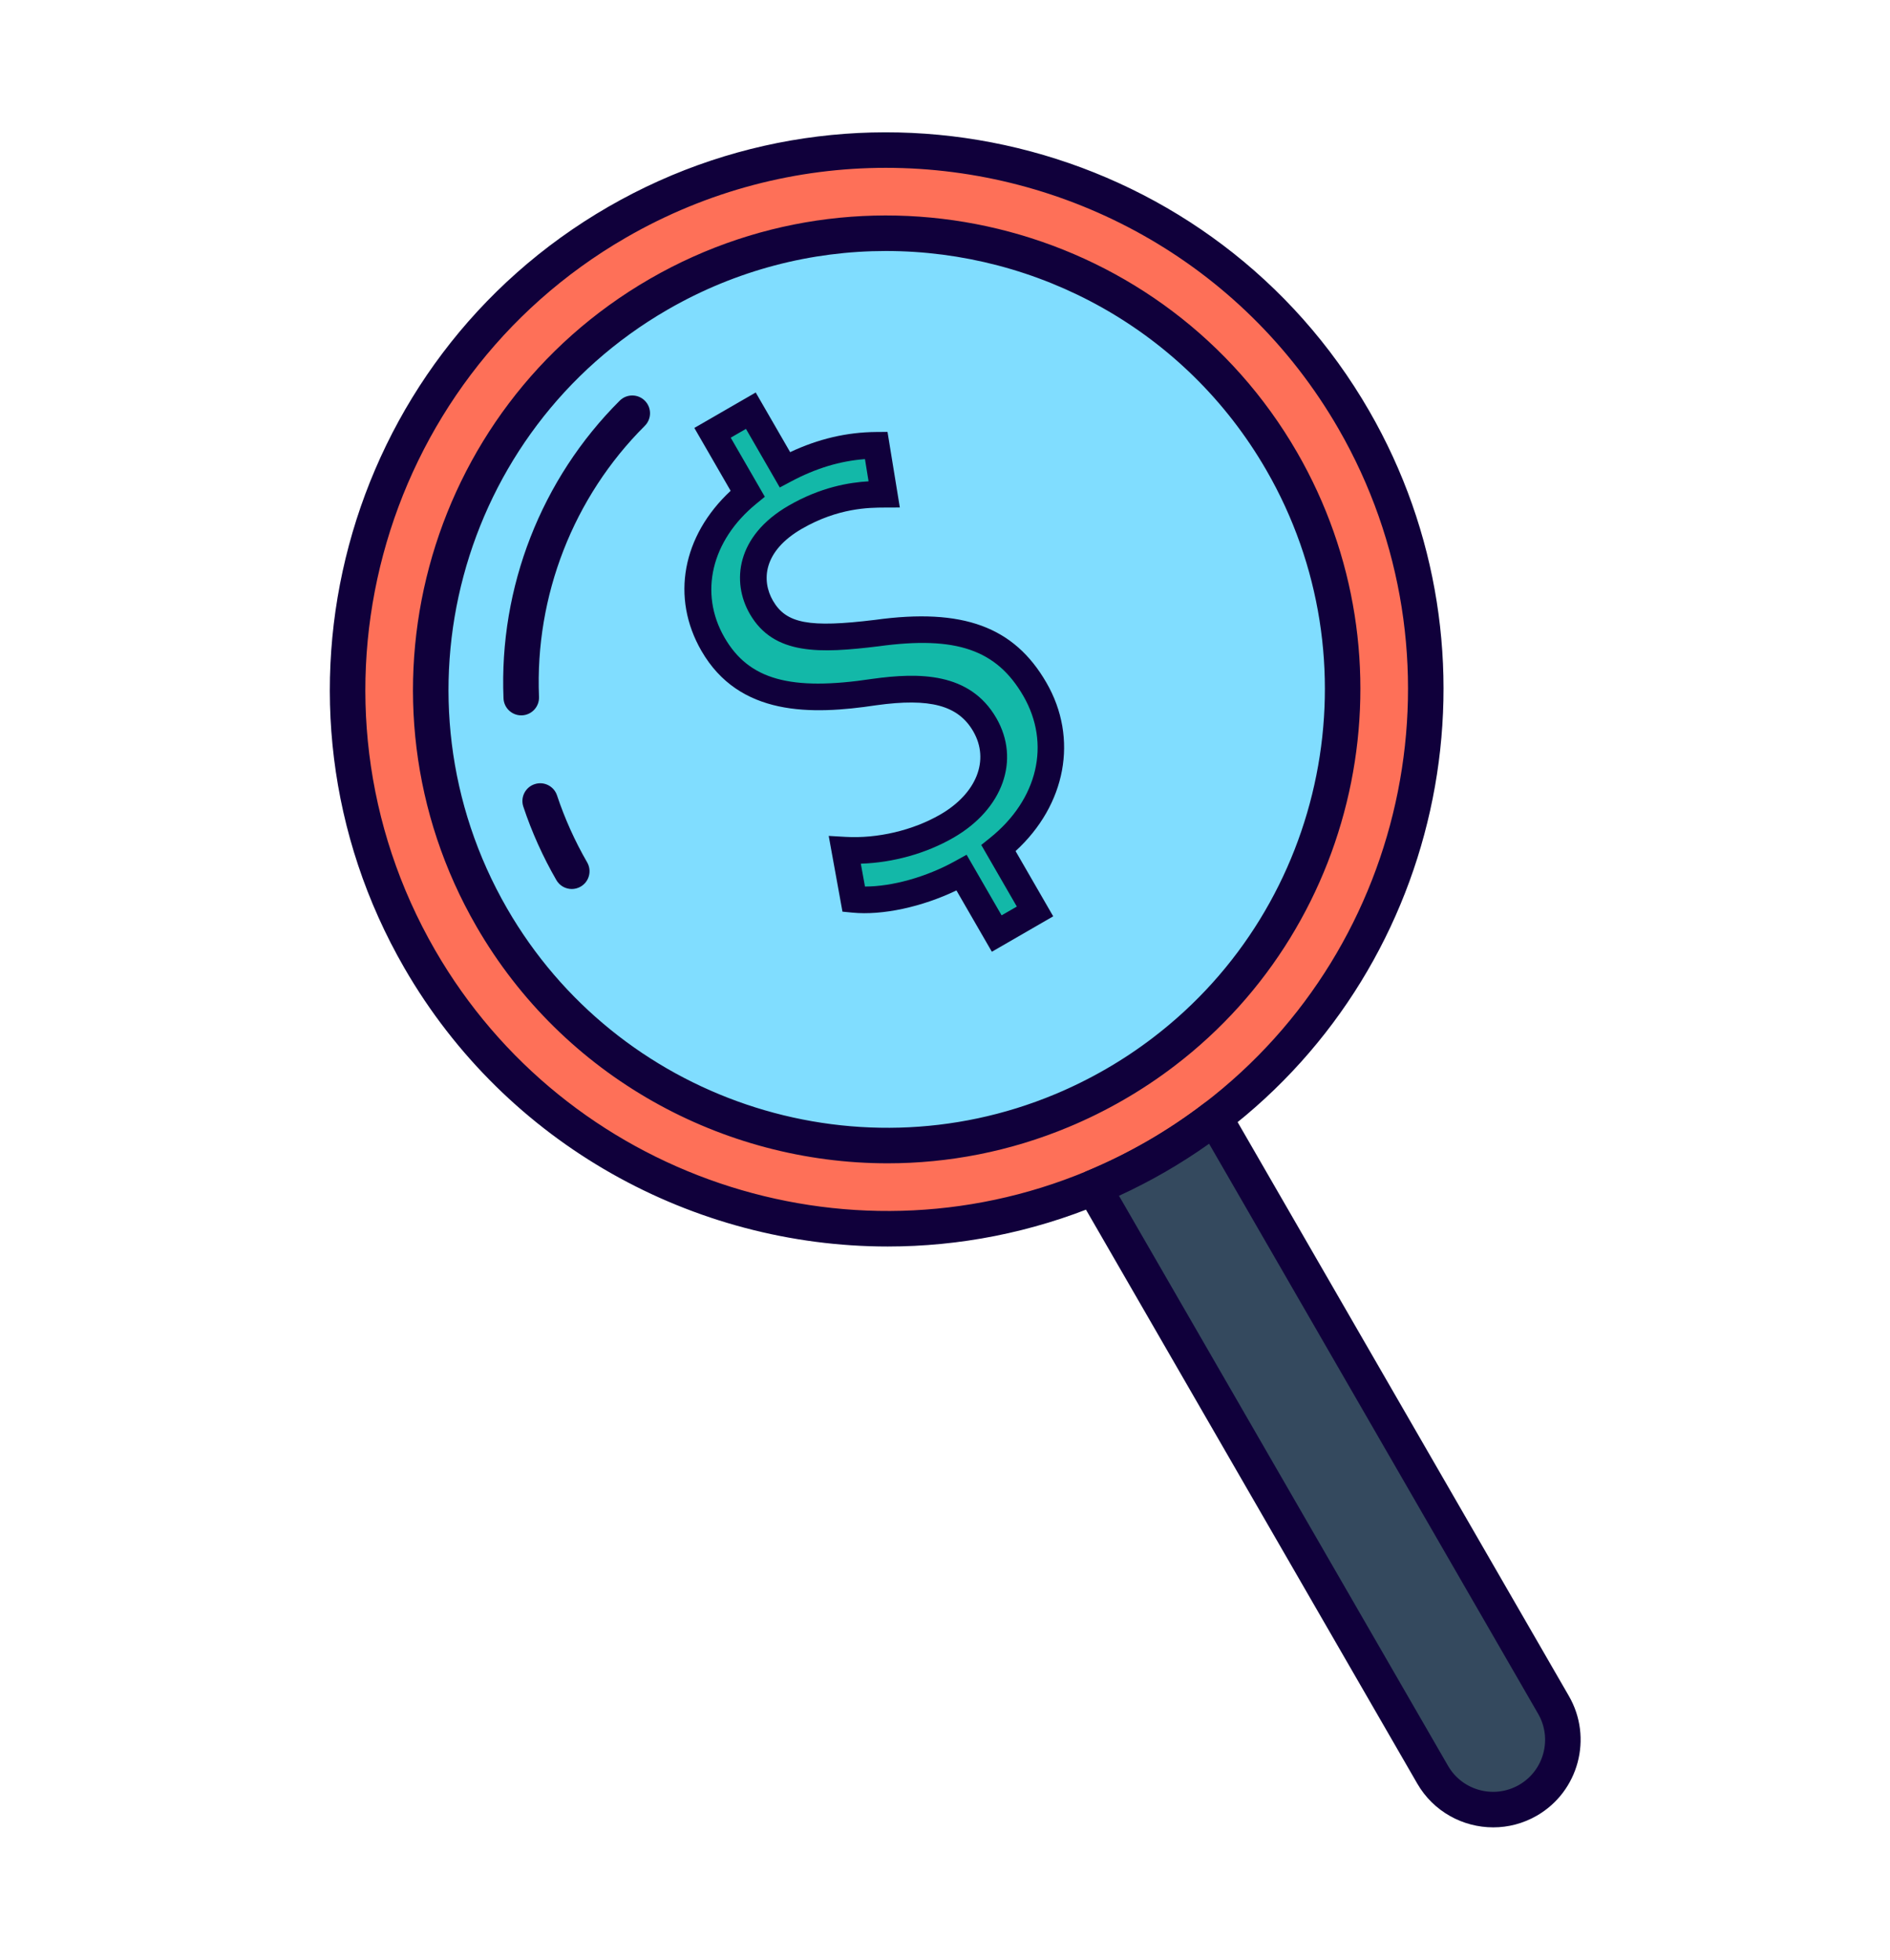
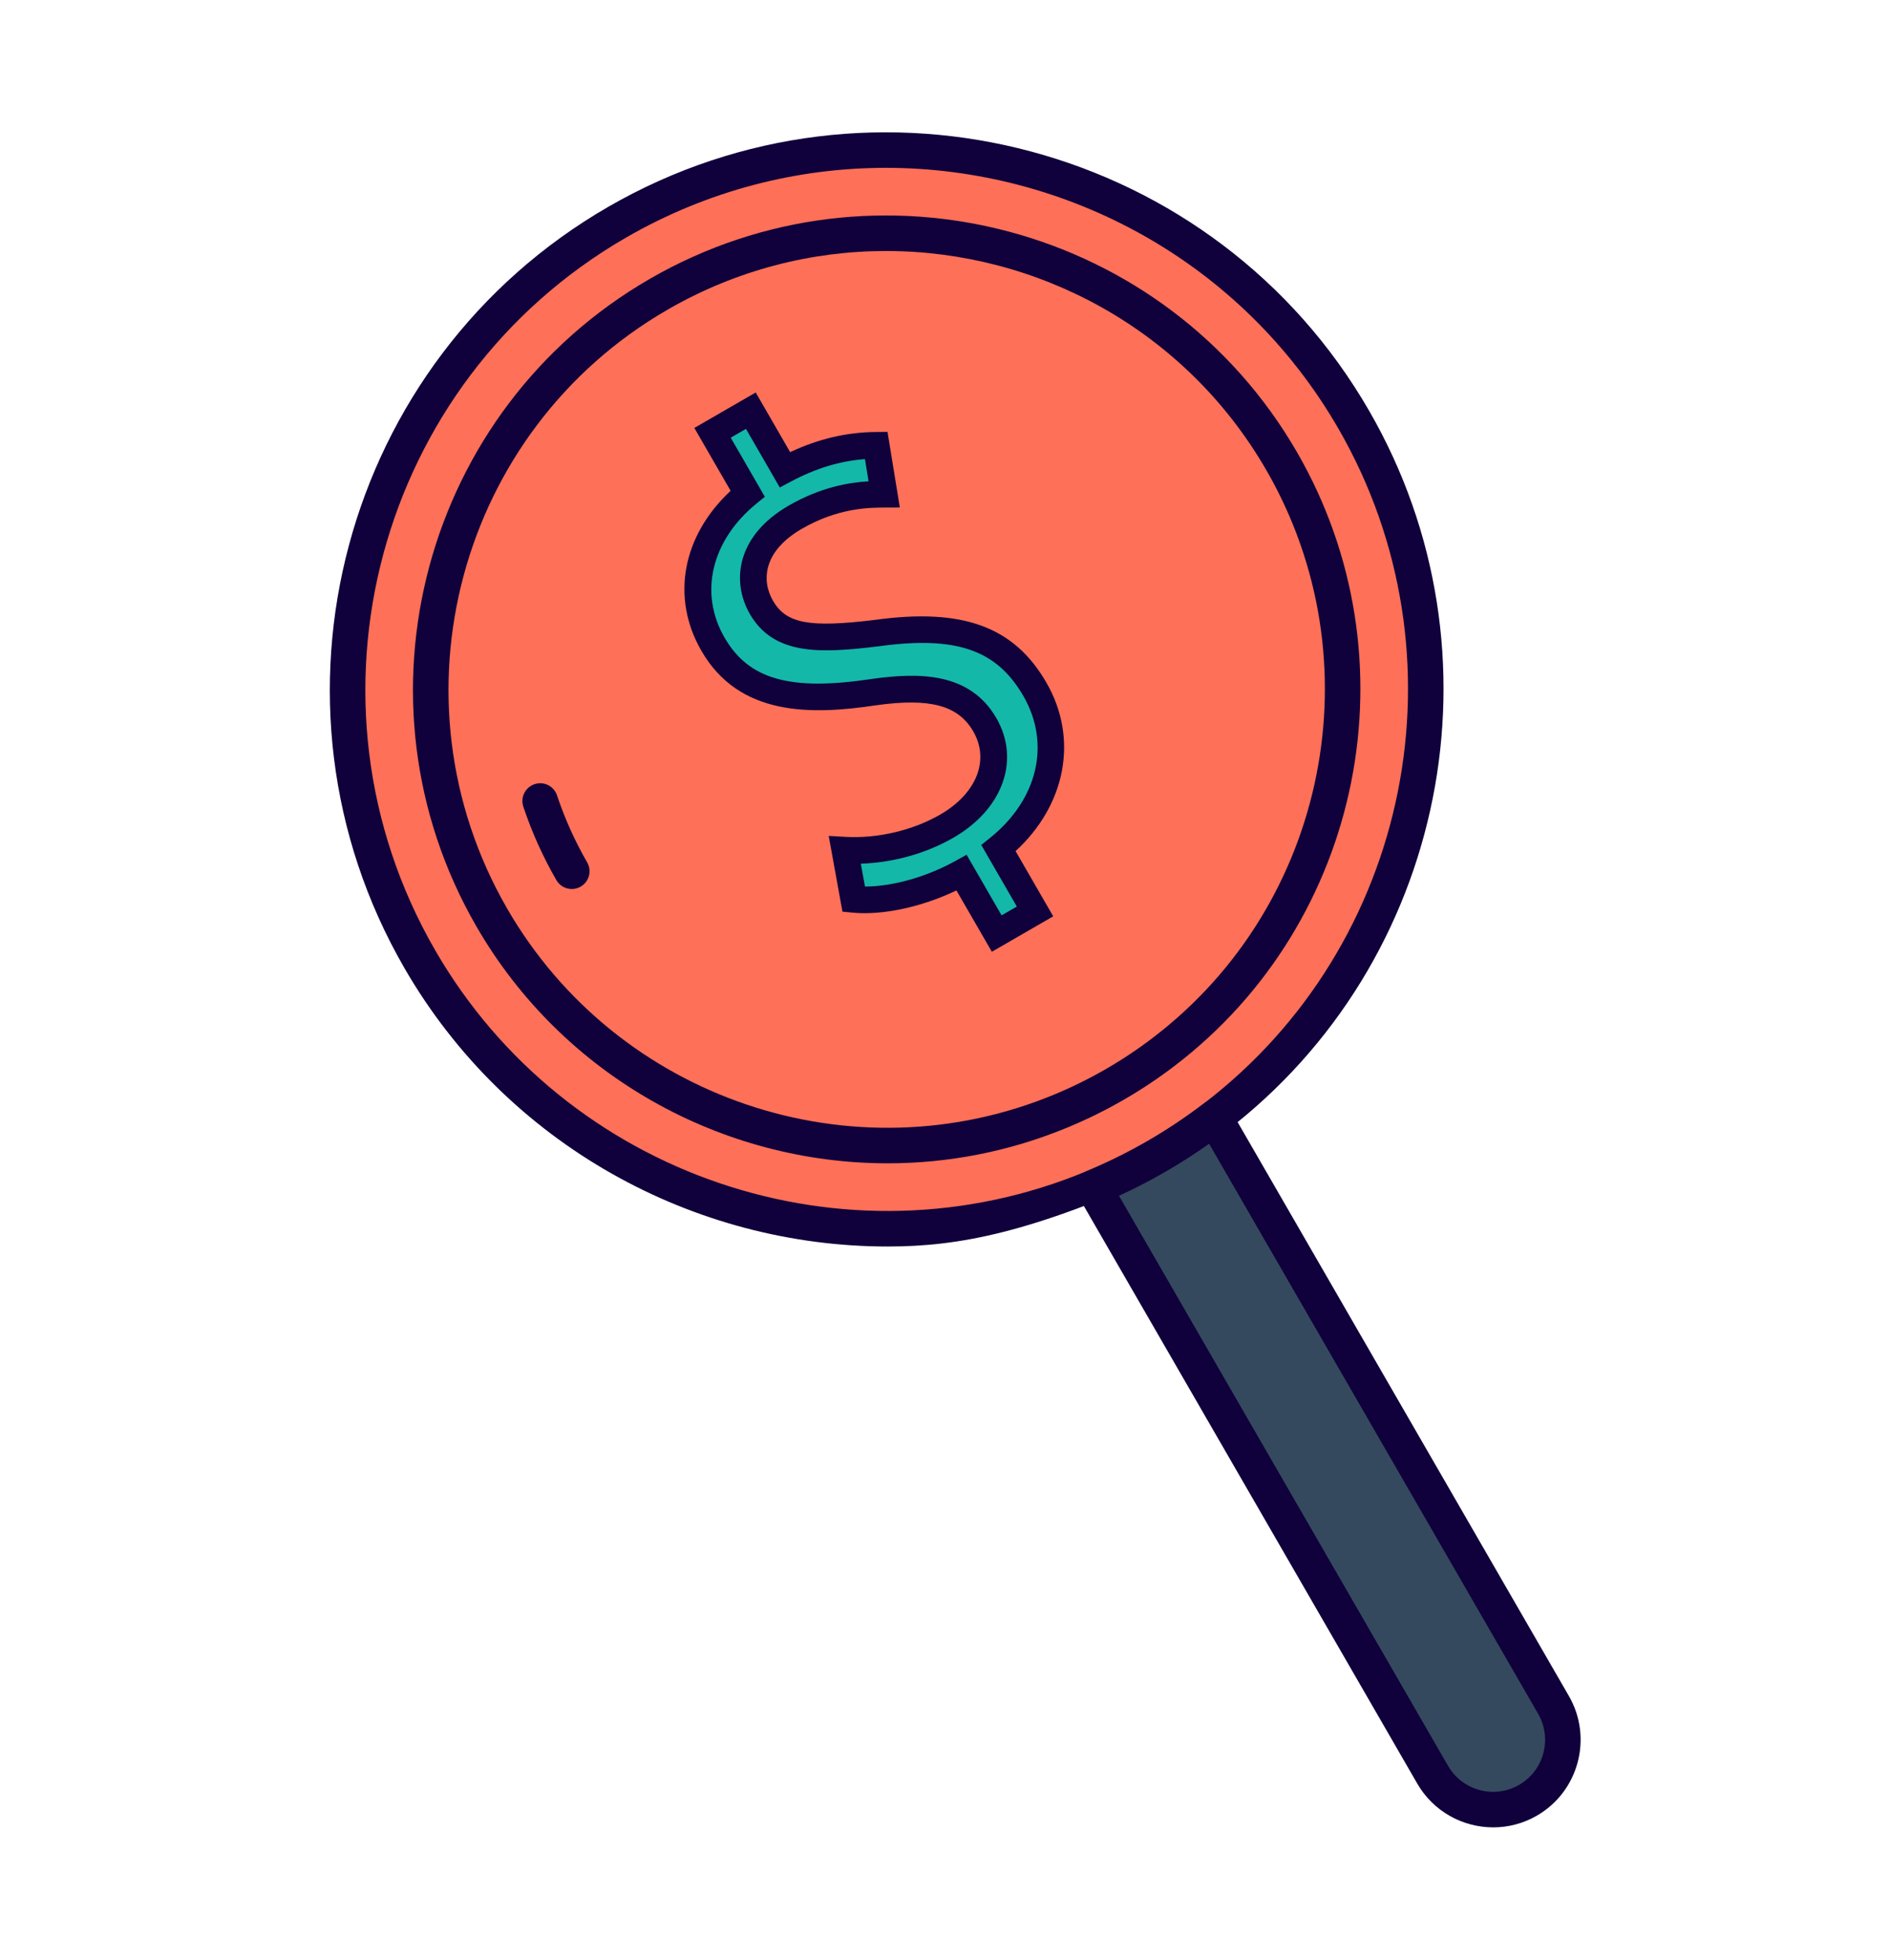
<svg xmlns="http://www.w3.org/2000/svg" version="1.1" id="Layer_1" x="0px" y="0px" width="212.795px" height="220.59px" viewBox="0 0 212.795 220.59" enable-background="new 0 0 212.795 220.59" xml:space="preserve">
  <path fill="#FE7058" d="M152.419,47.238c15.438,26.738,8.229,60.324-15.673,78.571c-2.06,1.577-4.243,3.036-6.55,4.368  c-2.308,1.332-4.662,2.493-7.059,3.489c-27.753,11.576-60.443,1.025-75.881-25.712c-16.765-29.038-6.813-66.175,22.225-82.94  C98.519,8.25,135.654,18.201,152.419,47.238" />
-   <path fill="#10003B" d="M99.954,140.312c-21.838,0.001-42.938-11.453-54.43-31.357c-17.29-29.95-6.992-68.381,22.956-85.672  c29.949-17.289,68.38-6.993,85.671,22.956c15.718,27.223,8.757,62.115-16.191,81.161c-2.135,1.634-4.41,3.152-6.764,4.511  c-2.352,1.355-4.805,2.569-7.291,3.602C116.118,138.761,107.984,140.311,99.954,140.312 M99.739,18.892  c-9.956,0-20.035,2.529-29.259,7.855c-28.038,16.188-37.679,52.168-21.491,80.208c14.715,25.487,46.26,36.178,73.379,24.866  c2.329-0.969,4.626-2.104,6.828-3.375c2.203-1.272,4.334-2.694,6.334-4.224c23.357-17.831,29.872-50.496,15.156-75.983  C139.824,29.424,120.046,18.892,99.739,18.892" />
-   <path fill="#80DDFF" d="M144.31,51.92c13.057,22.614,6.96,51.021-13.256,66.454c-1.743,1.334-3.588,2.567-5.54,3.693  c-1.951,1.127-3.942,2.109-5.969,2.952c-23.474,9.791-51.122,0.867-64.179-21.747c-14.179-24.559-5.763-55.968,18.797-70.148  C98.722,18.945,130.131,27.361,144.31,51.92" />
+   <path fill="#10003B" d="M99.954,140.312c-21.838,0.001-42.938-11.453-54.43-31.357c-17.29-29.95-6.992-68.381,22.956-85.672  c29.949-17.289,68.38-6.993,85.671,22.956c15.718,27.223,8.757,62.115-16.191,81.161c-2.135,1.634-4.41,3.152-6.764,4.511  C116.118,138.761,107.984,140.311,99.954,140.312 M99.739,18.892  c-9.956,0-20.035,2.529-29.259,7.855c-28.038,16.188-37.679,52.168-21.491,80.208c14.715,25.487,46.26,36.178,73.379,24.866  c2.329-0.969,4.626-2.104,6.828-3.375c2.203-1.272,4.334-2.694,6.334-4.224c23.357-17.831,29.872-50.496,15.156-75.983  C139.824,29.424,120.046,18.892,99.739,18.892" />
  <path fill="#10003B" d="M99.938,130.947c-18.579,0.001-36.528-9.743-46.305-26.675c-14.708-25.477-5.947-58.17,19.528-72.88  c25.478-14.71,58.171-5.948,72.88,19.528c13.37,23.158,7.449,52.841-13.773,69.044c-1.821,1.393-3.758,2.684-5.756,3.836  c-1.997,1.153-4.084,2.185-6.199,3.065C113.688,129.629,106.769,130.947,99.938,130.947 M99.755,28.254  c-8.368,0-16.84,2.126-24.593,6.604c-23.566,13.606-31.67,43.848-18.063,67.415c12.368,21.422,38.884,30.408,61.678,20.901  c1.958-0.815,3.888-1.77,5.737-2.837c1.849-1.067,3.641-2.261,5.324-3.55c19.632-14.988,25.108-42.444,12.739-63.866  C133.447,37.107,116.823,28.254,99.755,28.254" />
-   <path fill="#10003B" d="M58.687,80.524c-1.066,0-1.953-0.842-1.997-1.918c-0.515-12.496,4.255-24.709,13.086-33.506  c0.781-0.779,2.049-0.777,2.828,0.006c0.779,0.782,0.777,2.049-0.006,2.828c-8.038,8.008-12.38,19.128-11.912,30.508  c0.046,1.103-0.812,2.035-1.916,2.08C58.742,80.523,58.714,80.524,58.687,80.524" />
  <path fill="#10003B" d="M64.376,100.071c-0.69,0-1.363-0.358-1.733-1c-1.519-2.63-2.771-5.412-3.722-8.271  c-0.349-1.048,0.218-2.18,1.267-2.529c1.052-0.352,2.181,0.219,2.528,1.266c0.866,2.603,2.008,5.138,3.391,7.534  c0.552,0.957,0.225,2.18-0.732,2.732C65.06,99.985,64.715,100.071,64.376,100.071" />
  <path fill="#34495E" d="M136.746,125.81l38.165,66.104c2.17,3.758,0.884,8.561-2.876,10.732c-3.759,2.17-8.561,0.883-10.731-2.876  l-38.165-66.104c2.396-0.996,4.751-2.156,7.058-3.488S134.686,127.387,136.746,125.81" />
  <path fill="#10003B" d="M168.124,205.696c-3.408,0-6.729-1.767-8.553-4.926l-38.166-66.104c-0.287-0.498-0.347-1.096-0.162-1.641  c0.185-0.545,0.597-0.985,1.127-1.205c2.327-0.968,4.624-2.103,6.826-3.374c2.203-1.272,4.334-2.694,6.334-4.224  c0.457-0.35,1.045-0.486,1.607-0.373c0.564,0.112,1.053,0.463,1.341,0.961l38.165,66.104c2.717,4.707,1.099,10.747-3.608,13.464  C171.487,205.271,169.796,205.696,168.124,205.696 M125.987,134.603l37.048,64.167c1.613,2.797,5.203,3.758,8,2.144  c2.797-1.615,3.759-5.204,2.144-8l-37.046-64.168c-1.591,1.127-3.244,2.187-4.937,3.165  C129.505,132.887,127.76,133.789,125.987,134.603" />
  <path fill="#13B8A8" d="M112.222,105.085l-3.953-6.845c-4.01,2.224-8.76,3.324-12.143,2.996L95.12,95.7  c3.305,0.192,7.654-0.494,11.488-2.708c4.859-2.805,6.525-7.508,4.272-11.41c-2.173-3.765-6.187-4.551-12.437-3.681  c-8.564,1.293-14.734,0.567-18.172-5.388c-3.279-5.682-1.731-12.326,3.904-16.949l-3.951-6.845l4.313-2.49l3.833,6.639  c4.119-2.194,7.557-2.72,10.282-2.741l0.896,5.506c-1.912,0.008-5.627,0.055-10.008,2.584c-5.271,3.043-5.438,7.337-3.818,10.143  c2.017,3.491,5.576,3.808,12.994,2.903c8.711-1.195,14.285,0.241,17.803,6.334c3.162,5.475,2.32,12.715-4.098,17.88l4.111,7.119  L112.222,105.085z" />
  <path fill="#10003B" d="M111.673,107.134l-3.988-6.904c-3.866,1.856-8.315,2.828-11.703,2.5l-1.129-0.11l-1.548-8.527l1.902,0.11  c3.585,0.205,7.569-0.73,10.651-2.51c4.095-2.364,5.591-6.125,3.724-9.361c-1.696-2.936-4.858-3.788-10.932-2.945  c-7.335,1.107-15.421,1.248-19.676-6.124c-3.464-5.997-2.154-12.948,3.288-18.016l-4.086-7.077l6.91-3.99l3.877,6.714  c3.189-1.497,6.369-2.241,9.679-2.267l1.284-0.01l1.386,8.509l-1.756,0.007c-1.68,0.007-5.174,0.021-9.265,2.383  c-4.391,2.535-4.566,5.844-3.27,8.094c1.495,2.586,4.075,3.074,11.514,2.164c9.87-1.356,15.64,0.761,19.283,7.073  c3.623,6.273,2.204,13.747-3.475,18.956l4.238,7.342L111.673,107.134z M108.83,96.214l3.94,6.822l1.715-0.989l-4.004-6.934  l1.001-0.805c5.373-4.324,6.841-10.589,3.74-15.961c-3.017-5.224-7.585-6.792-16.301-5.598c-6.57,0.804-11.794,1.042-14.497-3.639  c-2.084-3.611-1.541-8.781,4.367-12.192c3.627-2.095,6.823-2.609,9.001-2.739l-0.405-2.499c-2.809,0.208-5.538,1.035-8.312,2.513  l-1.279,0.681l-3.808-6.597l-1.715,0.991l3.838,6.649l-0.984,0.808c-5.046,4.137-6.441,10.041-3.557,15.038  c2.741,4.746,7.41,6.052,16.648,4.655c5.231-0.726,10.967-0.771,13.961,4.414c2.721,4.714,0.738,10.249-4.822,13.459  c-3.084,1.781-6.8,2.814-10.438,2.93l0.469,2.574c3.065,0,6.917-1.072,10.151-2.866L108.83,96.214z" />
</svg>